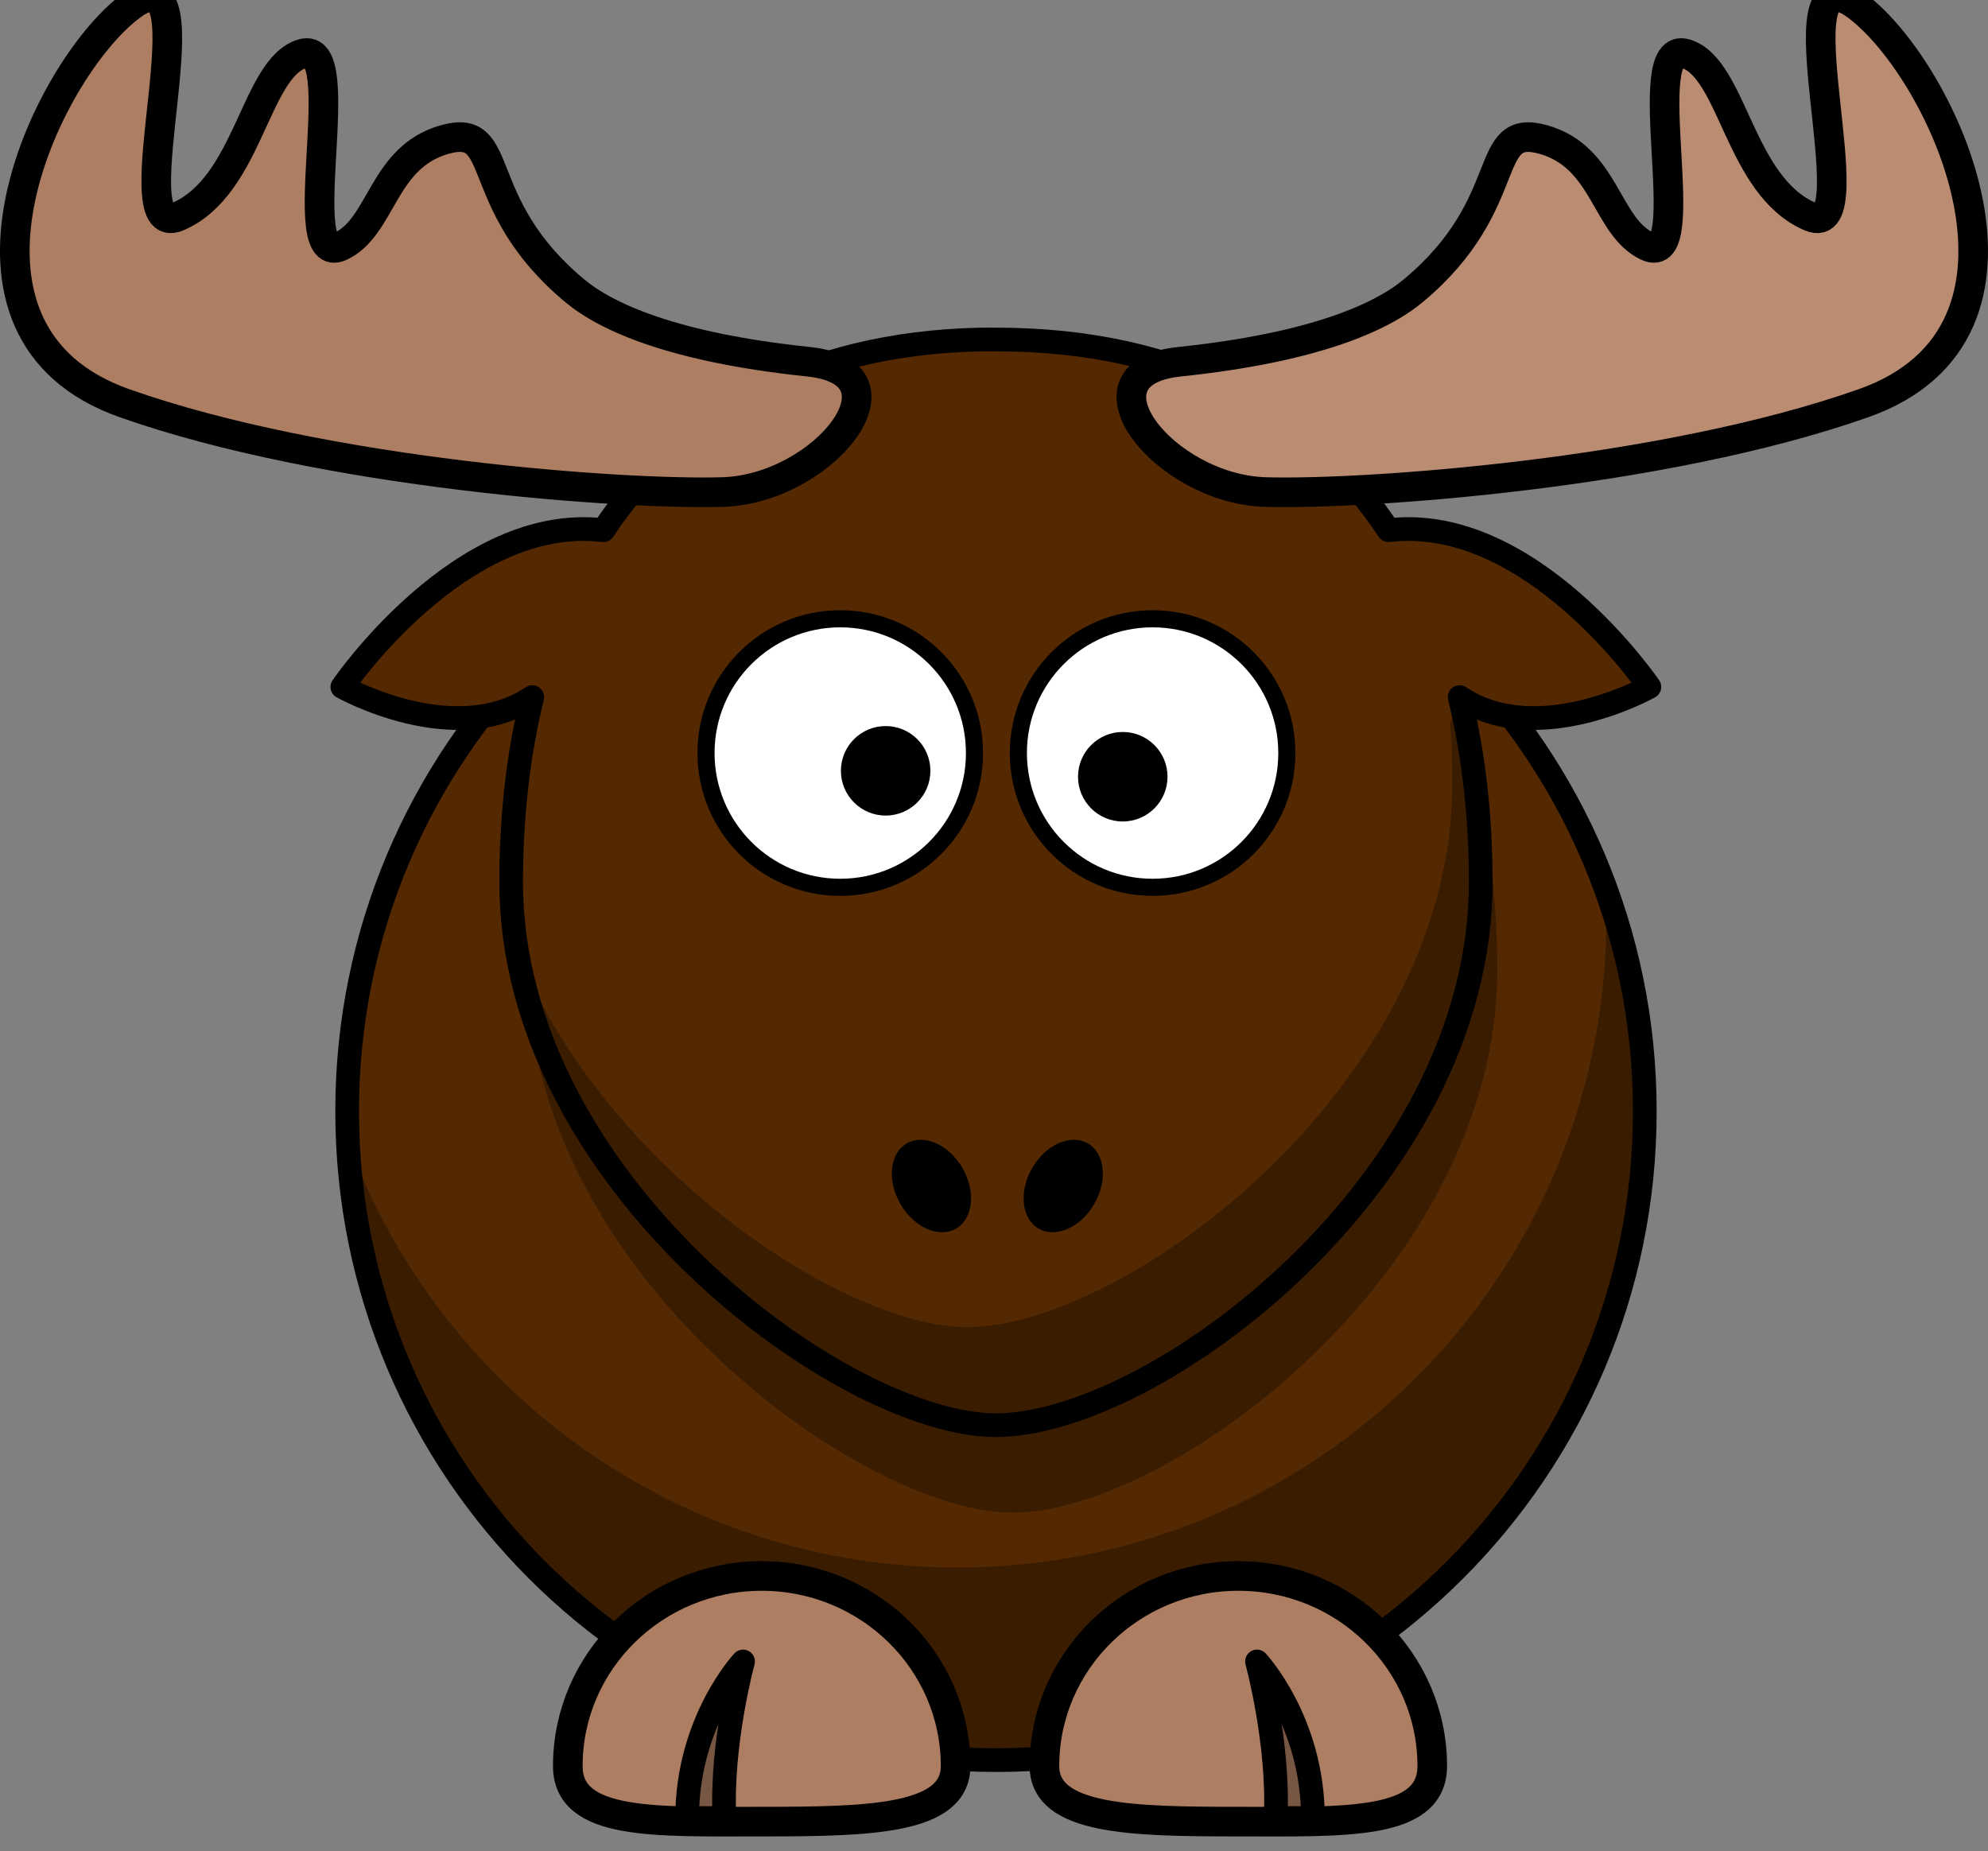
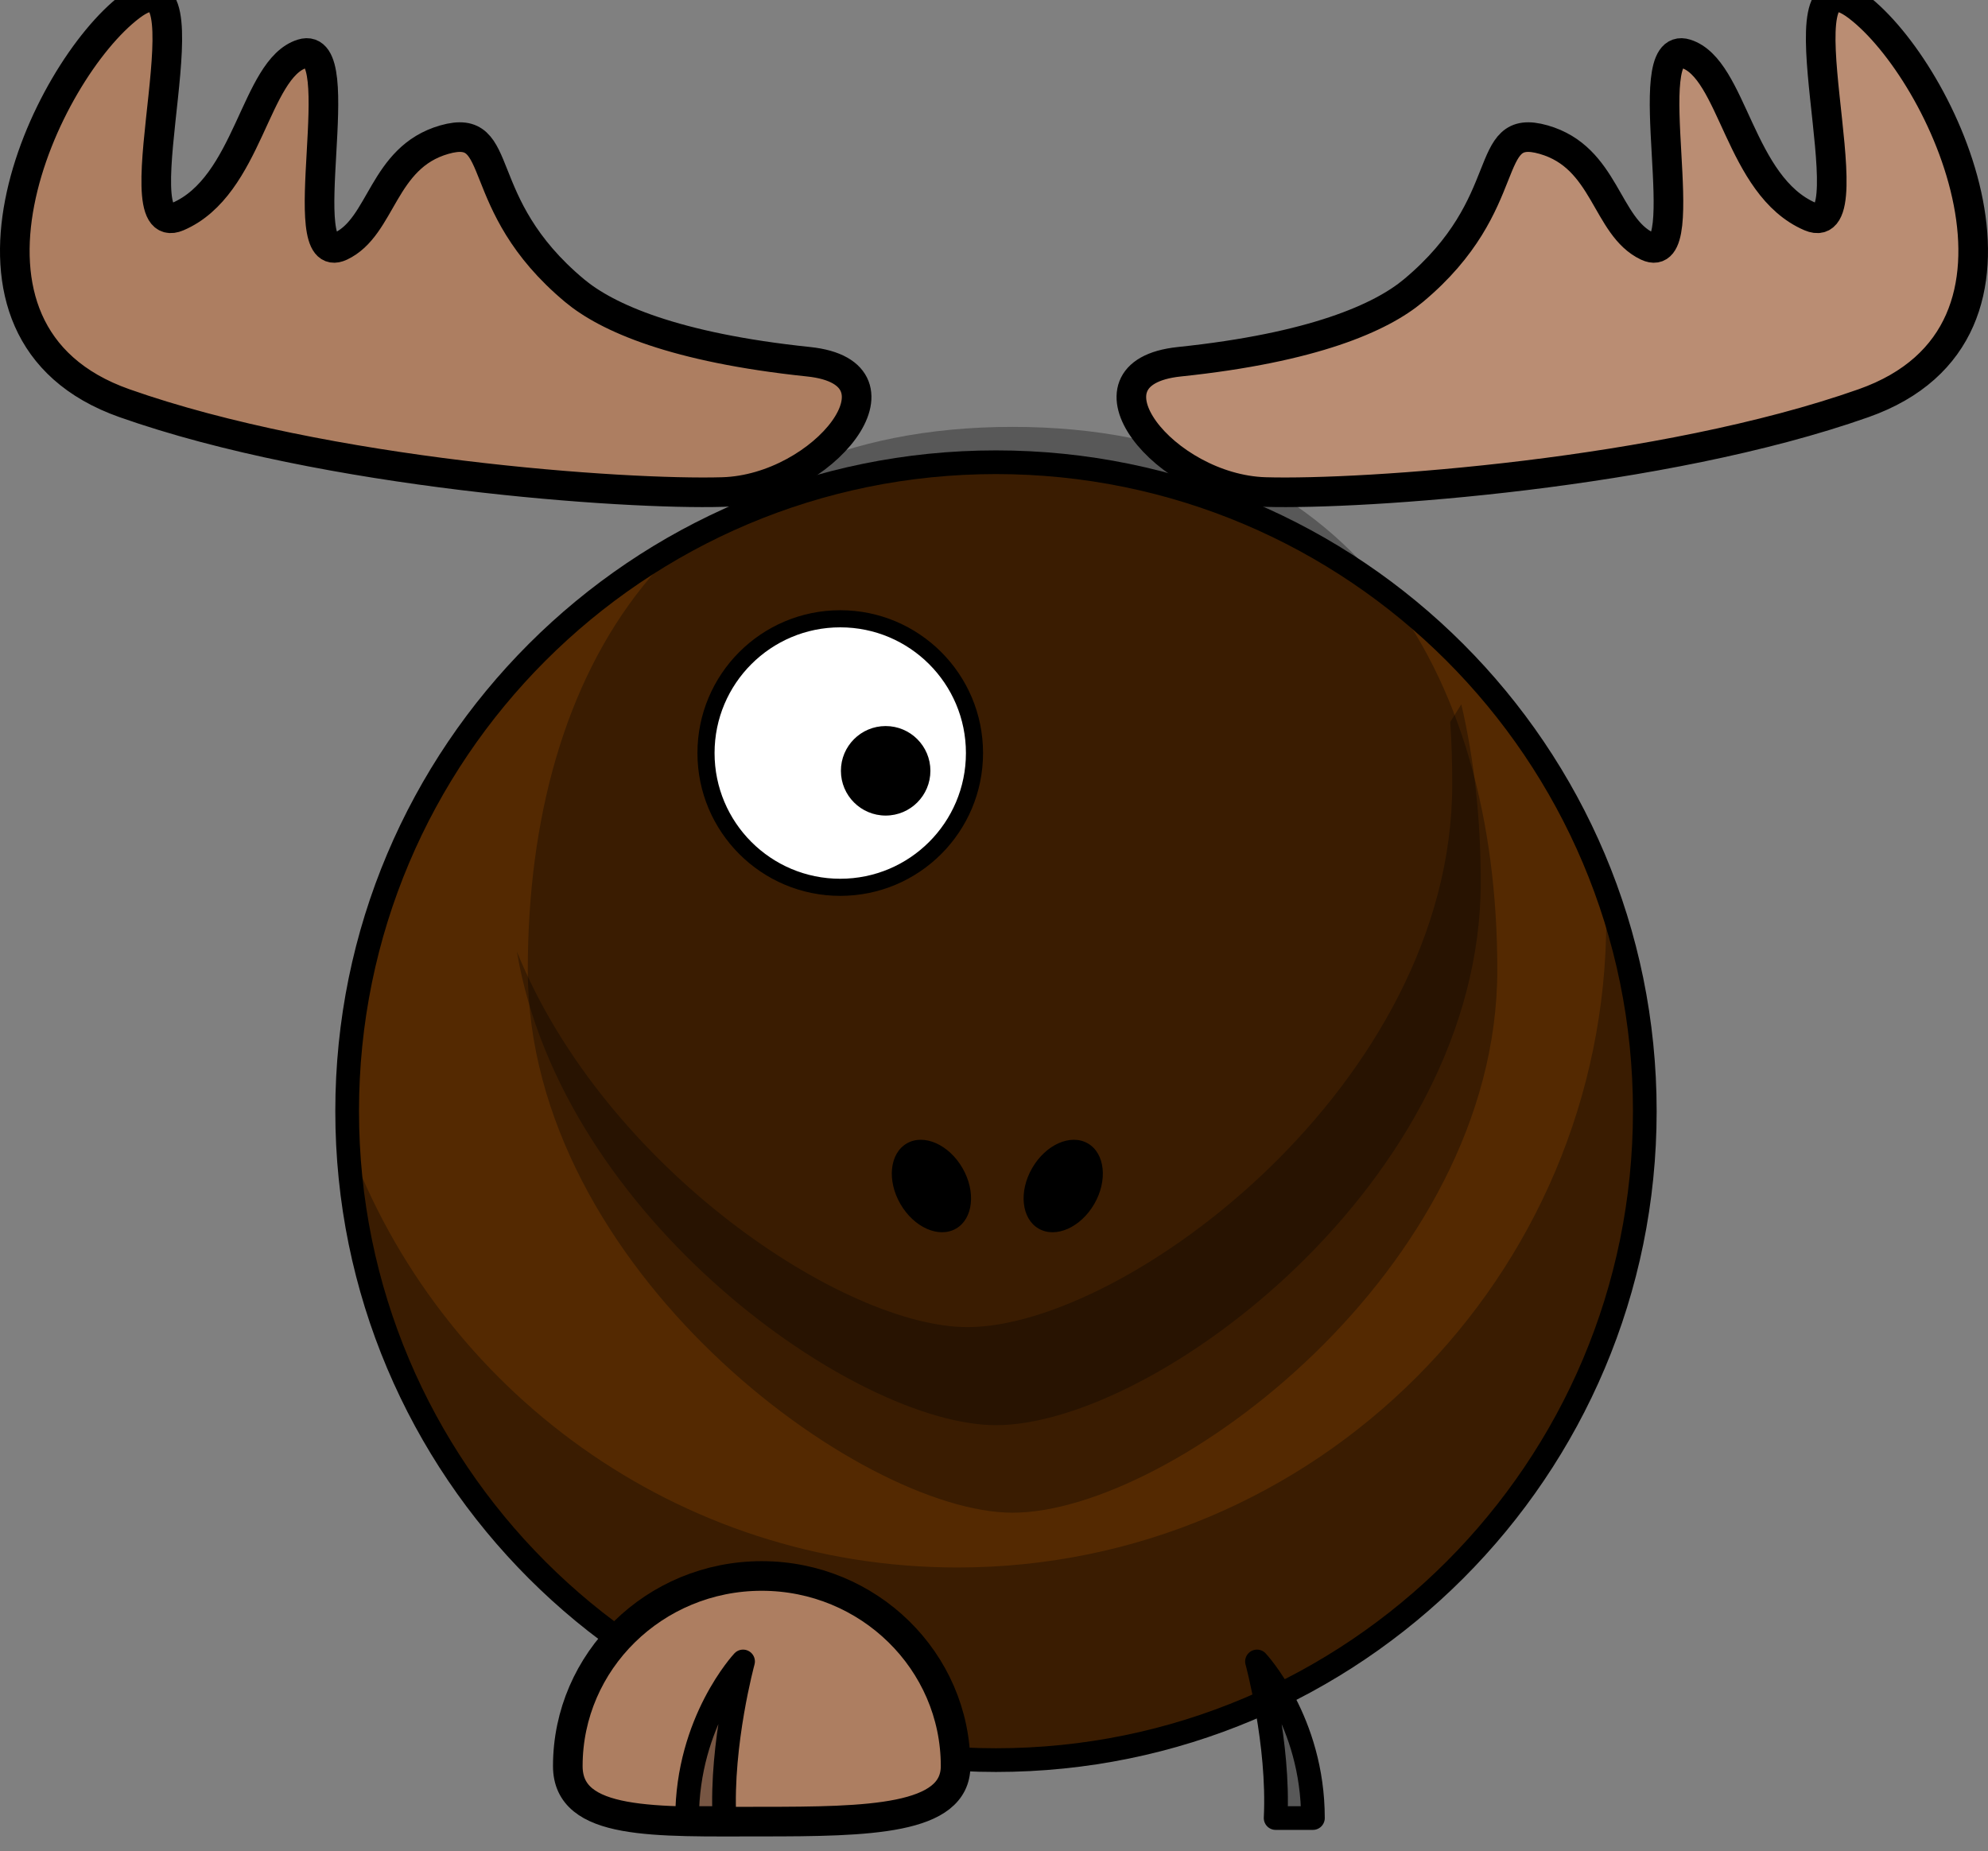
<svg xmlns="http://www.w3.org/2000/svg" width="335.621" height="312.578">
  <rect width="100%" height="100%" fill="#808080" stroke="none" />
  <title>purple moose cartoon</title>
  <g>
    <title>Layer 1</title>
    <path fill="#542901" fill-rule="nonzero" stroke="#000000" stroke-width="4" stroke-linecap="round" stroke-linejoin="round" stroke-miterlimit="4" id="path2383" d="m277.681,187.615c0.018,60.508 -49.028,109.569 -109.536,109.569c-60.508,0 -109.555,-49.061 -109.536,-109.569c-0.018,-60.508 49.028,-109.569 109.536,-109.569c60.508,0 109.554,49.061 109.536,109.569z" />
    <path fill="#000000" fill-opacity="0.314" fill-rule="nonzero" stroke-width="4" stroke-linecap="round" stroke-linejoin="round" stroke-miterlimit="4" id="path3221" d="m271.06,150.036c0.077,1.682 0.125,3.393 0.125,5.094c0,60.464 -49.067,109.531 -109.531,109.531c-47.262,0 -87.591,-29.999 -102.938,-71.969c2.654,58.112 50.674,104.469 109.438,104.469c60.464,0 109.531,-49.067 109.531,-109.531c0,-13.202 -2.338,-25.87 -6.625,-37.594z" />
-     <path fill="#ad7e61" fill-rule="nonzero" stroke="#000000" stroke-width="5" stroke-linecap="round" stroke-linejoin="round" stroke-miterlimit="4" id="path3172" d="m176.326,298.187c0,9.091 14.665,9.381 32.735,9.381c18.07,0 32.735,0.693 32.735,-9.381c0,-17.716 -14.665,-32.094 -32.735,-32.094c-18.07,0 -32.735,14.378 -32.735,32.094z" />
    <path fill="#000000" fill-opacity="0.314" fill-rule="nonzero" stroke-width="4" stroke-linecap="round" stroke-linejoin="round" stroke-miterlimit="4" id="path3236" d="m252.781,163.743c0,50.6 -55.121,91.666 -81.838,91.666c-25.718,0 -81.838,-41.067 -81.838,-91.666c0,-50.6 24.625,-91.666 81.838,-91.666c57.223,0 81.838,41.067 81.838,91.666l-0,0z" />
    <path fill="#000000" fill-opacity="0.314" fill-rule="evenodd" stroke="#000000" stroke-width="4" stroke-linejoin="round" stroke-miterlimit="4" id="path3174" d="m221.652,306.967c0,-16.368 -9.443,-26.44 -9.443,-26.44c0,0 3.777,13.849 3.148,26.44l6.295,0z" />
-     <path fill="#542901" fill-rule="nonzero" stroke="#000000" stroke-width="4" stroke-linecap="round" stroke-linejoin="round" stroke-miterlimit="4" id="path3155" d="m165.484,57.322c-30.129,0.684 -50.932,13.053 -63.625,32.203c-24.064,-2.899 -44.062,26.462 -44.062,26.462c0,0 18.891,10.581 32.062,1.715c-2.399,9.758 -3.562,20.28 -3.562,31.258c0,50.6 56.126,91.673 81.844,91.673c26.717,0 81.844,-41.073 81.844,-91.673c0,-10.977 -1.164,-21.5 -3.562,-31.258c13.171,8.866 32.031,-1.715 32.031,-1.715c0,0 -19.971,-29.352 -44.031,-26.462c-13.062,-19.708 -34.708,-32.203 -66.281,-32.203c-0.894,0 -1.778,-0.02 -2.656,0z" />
    <path fill="#ba8d73" fill-rule="evenodd" stroke="#000000" stroke-width="5" stroke-linejoin="round" stroke-miterlimit="4" id="path2399" d="m199.109,61.078c22.643,-2.369 34.04,-7.446 39.5,-12c17.754,-14.808 11.325,-28.55 22,-25.5c10.5,3 10.477,14.695 17.5,18c8.5,4 -2.037,-35.168 6.5,-32.5c8,2.5 8.972,22.345 21,27.5c10.5,4.5 -6.609,-46.583 8,-35.5c14.5,11 35,55 1,67c-34,12 -84.447,15.487 -101,15c-17,-0.5 -32.66,-20.1 -14.5,-22z" />
    <path fill="#ffffff" fill-rule="nonzero" stroke="#000000" stroke-width="2.889" stroke-linecap="round" stroke-linejoin="round" stroke-miterlimit="4" id="path3157" d="m164.516,127.147c0.004,12.519 -10.144,22.67 -22.663,22.67c-12.519,0 -22.666,-10.151 -22.663,-22.67c-0.004,-12.519 10.144,-22.669 22.663,-22.669c12.519,0 22.666,10.151 22.663,22.669z" />
-     <path fill="#ffffff" fill-rule="nonzero" stroke="#000000" stroke-width="2.889" stroke-linecap="round" stroke-linejoin="round" stroke-miterlimit="4" id="path3159" d="m217.249,127.147c0.004,12.519 -10.144,22.67 -22.663,22.67c-12.519,0 -22.666,-10.151 -22.663,-22.67c-0.004,-12.519 10.144,-22.669 22.663,-22.669c12.519,0 22.666,10.151 22.663,22.669z" />
-     <path fill="#000000" fill-rule="nonzero" stroke-width="23.667" stroke-linecap="round" stroke-linejoin="round" stroke-miterlimit="4" id="path3161" d="m197.104,131.146c0.001,4.173 -3.381,7.557 -7.554,7.557c-4.173,0 -7.556,-3.384 -7.554,-7.557c-0.001,-4.173 3.381,-7.556 7.554,-7.556c4.173,0 7.555,3.384 7.554,7.556z" />
    <path fill="#000000" fill-rule="nonzero" stroke-width="47.667" stroke-linecap="round" stroke-linejoin="round" stroke-miterlimit="4" id="path3163" d="m157.074,130.146c-0.001,4.173 -3.381,7.557 -7.554,7.557c-4.173,0 -7.556,-3.384 -7.554,-7.557c-0.001,-4.173 3.381,-7.556 7.554,-7.556c4.173,0 7.555,3.384 7.554,7.556z" />
    <path fill="#000000" fill-opacity="0.314" fill-rule="nonzero" stroke-width="4" stroke-linecap="round" stroke-linejoin="round" stroke-miterlimit="4" id="path3231" d="m246.703,118.927l-1.875,2.975c0.249,3.445 0.344,6.948 0.344,10.501c0,50.6 -55.127,91.673 -81.844,91.673c-20.706,0 -61.097,-26.609 -76.062,-63.391c7.616,45.08 57.172,79.947 80.875,79.947c26.717,0 81.844,-41.073 81.844,-91.673c0,-10.519 -1.075,-20.621 -3.281,-30.033z" />
    <path fill="#ad7e61" fill-rule="nonzero" stroke="#000000" stroke-width="5" stroke-linecap="round" stroke-linejoin="round" stroke-miterlimit="4" id="path3329" d="m161.329,298.187c0,9.091 -14.665,9.381 -32.735,9.381c-18.07,0 -32.735,0.693 -32.735,-9.381c0,-17.716 14.665,-32.094 32.735,-32.094c18.07,0 32.735,14.378 32.735,32.094z" />
    <path fill="#000000" fill-opacity="0.314" fill-rule="evenodd" stroke="#000000" stroke-width="4" stroke-linejoin="round" stroke-miterlimit="4" id="path3331" d="m116.003,306.967c0,-16.368 9.443,-26.44 9.443,-26.44c0,0 -3.777,13.849 -3.148,26.44l-6.295,0l0,0z" />
    <path fill="#000000" fill-rule="nonzero" stroke-width="47.667" stroke-linecap="round" stroke-linejoin="round" stroke-miterlimit="4" id="path2398" d="m184.741,203.278c-2.293,3.973 -6.5,5.839 -9.397,4.166c-2.897,-1.672 -3.385,-6.249 -1.09,-10.221c2.293,-3.973 6.5,-5.839 9.397,-4.166c2.897,1.672 3.385,6.249 1.09,10.221z" />
    <path fill="#000000" fill-rule="nonzero" stroke-width="47.667" stroke-linecap="round" stroke-linejoin="round" stroke-miterlimit="4" id="path2412" d="m152.004,203.278c2.293,3.973 6.5,5.839 9.397,4.166c2.897,-1.672 3.385,-6.249 1.09,-10.221c-2.293,-3.973 -6.5,-5.839 -9.397,-4.166c-2.897,1.672 -3.385,6.249 -1.09,10.221z" />
    <path fill="#ad7e61" fill-rule="evenodd" stroke="#000000" stroke-width="5" stroke-linejoin="round" stroke-miterlimit="4" id="path3171" d="m136.512,61.078c-22.643,-2.369 -34.04,-7.446 -39.5,-12c-17.754,-14.808 -11.325,-28.55 -22,-25.5c-10.5,3 -10.477,14.695 -17.5,18c-8.5,4 2.037,-35.168 -6.5,-32.5c-8,2.5 -8.972,22.345 -21,27.5c-10.5,4.5 6.609,-46.583 -8,-35.5c-14.5,11 -35,55 -1,67c34,12 84.447,15.487 101,15c17,-0.5 32.66,-20.1 14.5,-22z" />
  </g>
</svg>